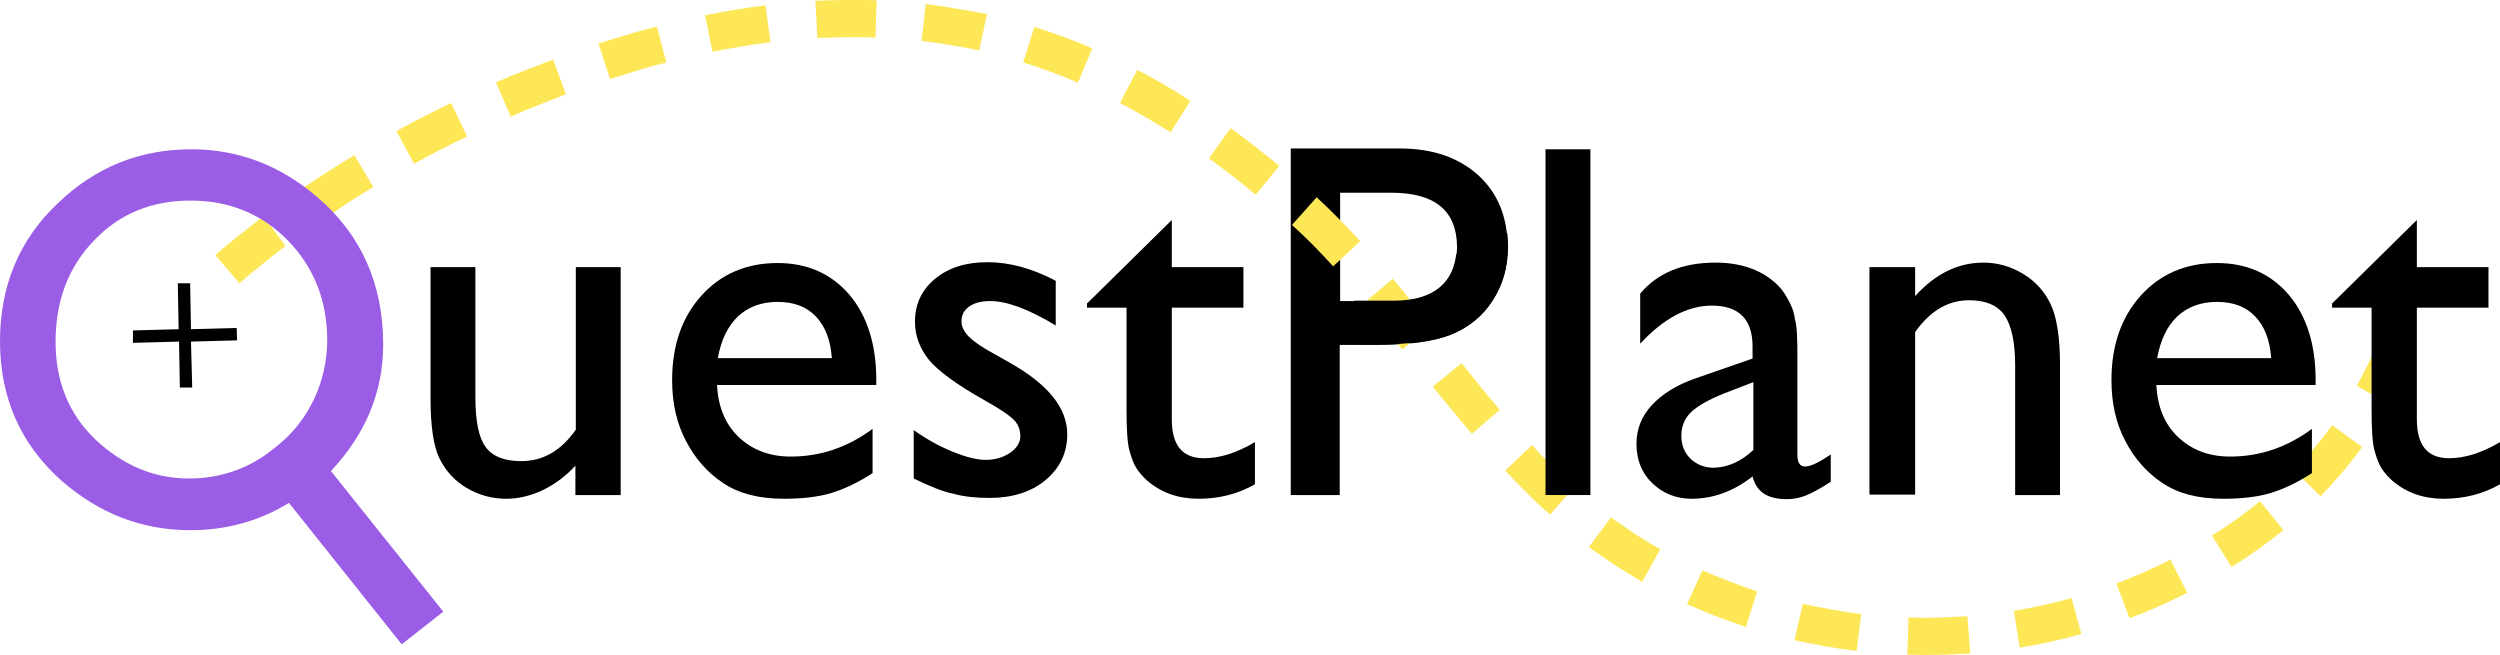
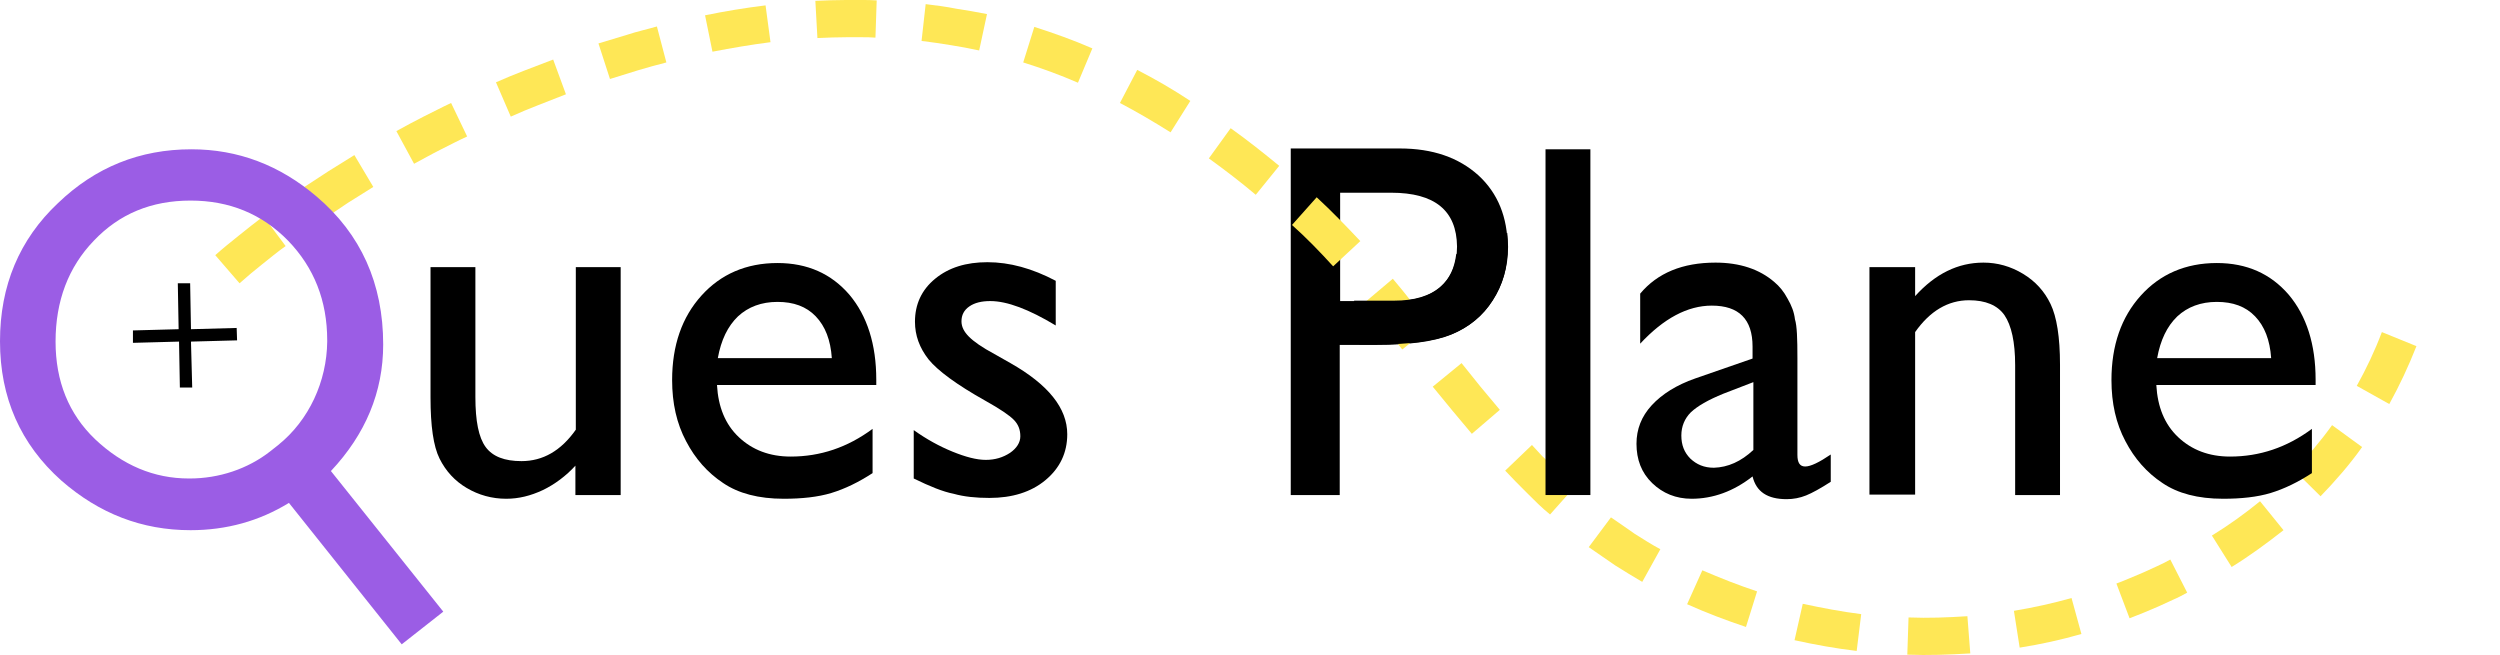
<svg xmlns="http://www.w3.org/2000/svg" width="374" height="98" viewBox="0 0 374 98" fill="none">
  <path d="M86.08 74.057V69.664C84.664 71.211 83.002 72.448 81.216 73.314C79.369 74.18 77.583 74.614 75.736 74.614C73.581 74.614 71.61 74.057 69.825 73.005C68.039 71.953 66.684 70.468 65.761 68.612C64.837 66.756 64.406 63.725 64.406 59.456V39.967H71.118V59.394C71.118 62.982 71.61 65.457 72.657 66.88C73.704 68.303 75.49 68.984 78.014 68.984C81.216 68.984 83.925 67.437 86.142 64.282V39.967H92.853V74.057H86.08V74.057Z" fill="black" />
  <path d="M131.091 57.6H107.262C107.447 60.879 108.493 63.477 110.525 65.395C112.557 67.313 115.143 68.303 118.284 68.303C122.717 68.303 126.781 66.942 130.537 64.158V70.778C128.443 72.139 126.411 73.129 124.379 73.748C122.347 74.366 119.946 74.614 117.237 74.614C113.481 74.614 110.464 73.809 108.185 72.263C105.846 70.716 103.998 68.612 102.644 66.014C101.228 63.353 100.55 60.322 100.55 56.857C100.55 51.66 102.028 47.453 104.922 44.236C107.816 41.019 111.634 39.349 116.313 39.349C120.808 39.349 124.379 40.957 127.089 44.112C129.736 47.268 131.091 51.537 131.091 56.795V57.6ZM107.385 53.578H124.441C124.256 50.856 123.456 48.814 122.04 47.33C120.623 45.845 118.715 45.164 116.313 45.164C113.912 45.164 111.941 45.907 110.402 47.33C108.863 48.814 107.878 50.856 107.385 53.578Z" fill="black" />
  <path d="M136.694 71.582V64.343C138.603 65.705 140.512 66.756 142.482 67.561C144.452 68.365 146.115 68.798 147.47 68.798C148.886 68.798 150.056 68.427 151.102 67.746C152.088 67.066 152.642 66.2 152.642 65.272C152.642 64.282 152.334 63.477 151.657 62.797C150.979 62.116 149.625 61.188 147.408 59.951C143.098 57.538 140.265 55.434 138.911 53.764C137.556 52.032 136.879 50.175 136.879 48.134C136.879 45.535 137.864 43.37 139.896 41.7C141.928 40.029 144.514 39.225 147.716 39.225C151.041 39.225 154.427 40.153 157.937 42.009V48.691C153.935 46.278 150.671 45.04 148.147 45.04C146.854 45.04 145.807 45.288 145.007 45.845C144.206 46.401 143.837 47.144 143.837 48.072C143.837 48.876 144.206 49.619 144.945 50.361C145.684 51.104 146.915 51.97 148.763 52.96L151.164 54.321C156.829 57.538 159.661 61.064 159.661 64.962C159.661 67.746 158.553 70.035 156.398 71.83C154.243 73.624 151.41 74.49 148.024 74.49C145.992 74.49 144.206 74.304 142.667 73.871C141.066 73.562 139.095 72.758 136.694 71.582Z" fill="black" />
-   <path d="M162.678 45.35L175.301 32.914V39.967H186.015V46.03H175.301V62.735C175.301 66.633 176.902 68.55 180.104 68.55C182.505 68.55 185.03 67.746 187.739 66.138V72.448C185.153 73.933 182.32 74.614 179.303 74.614C176.225 74.614 173.7 73.686 171.606 71.891C170.991 71.335 170.437 70.716 170.006 70.035C169.575 69.355 169.267 68.489 168.959 67.375C168.651 66.261 168.528 64.158 168.528 61.126V46.03H162.617V45.35H162.678Z" fill="black" />
  <path d="M268.893 53.578V68.056C268.893 69.231 269.263 69.788 270.063 69.788C270.864 69.788 272.157 69.169 273.881 67.994V72.077C272.341 73.067 271.11 73.748 270.186 74.119C269.263 74.49 268.278 74.675 267.292 74.675C264.398 74.675 262.736 73.562 262.182 71.273C259.349 73.5 256.271 74.614 253.069 74.614C250.729 74.614 248.759 73.809 247.158 72.263C245.557 70.716 244.818 68.736 244.818 66.385C244.818 64.22 245.557 62.302 247.096 60.631C248.635 58.961 250.791 57.6 253.623 56.61L262.182 53.64V51.846C262.182 47.763 260.15 45.721 256.086 45.721C252.453 45.721 248.882 47.639 245.372 51.413V43.927C247.958 40.833 251.714 39.287 256.64 39.287C260.273 39.287 263.228 40.276 265.445 42.194C266.184 42.813 266.861 43.617 267.415 44.669C268.031 45.721 268.401 46.711 268.524 47.763C268.832 48.752 268.893 50.67 268.893 53.578ZM262.305 67.313V57.167L257.81 58.899C255.532 59.827 253.931 60.755 252.946 61.683C252.022 62.611 251.529 63.787 251.529 65.148C251.529 66.571 251.96 67.684 252.884 68.612C253.808 69.478 254.916 69.974 256.394 69.974C258.487 69.912 260.458 69.046 262.305 67.313Z" fill="black" />
  <path d="M286.503 39.967V44.298C289.521 40.957 292.907 39.287 296.725 39.287C298.818 39.287 300.789 39.843 302.636 40.957C304.483 42.071 305.838 43.556 306.761 45.474C307.685 47.391 308.177 50.423 308.177 54.568V74.057H301.466V54.63C301.466 51.165 300.912 48.691 299.865 47.144C298.818 45.659 297.033 44.917 294.57 44.917C291.429 44.917 288.72 46.525 286.503 49.681V73.995H279.669V39.967H286.503Z" fill="black" />
  <path d="M193.096 74.057V22.211H209.413C214.339 22.211 218.218 23.572 221.173 26.232C224.067 28.893 225.545 32.481 225.545 36.998C225.545 40.029 224.806 42.689 223.267 44.979C221.789 47.268 219.696 49 217.11 50.052C214.523 51.104 210.767 51.599 205.903 51.599H200.423V74.057H193.096ZM208.12 28.831H200.485V45.04H208.551C211.568 45.04 213.846 44.36 215.509 42.937C217.11 41.514 217.972 39.472 217.972 36.874C217.91 31.491 214.647 28.831 208.12 28.831Z" fill="black" />
  <path fill-rule="evenodd" clip-rule="evenodd" d="M59.296 19.612L61.943 24.5C63.236 23.819 64.529 23.077 65.884 22.396C67.239 21.716 68.532 21.035 69.886 20.417L67.485 15.405C66.13 16.024 64.776 16.766 63.359 17.447C62.005 18.128 60.65 18.87 59.296 19.612Z" fill="#FEE756" />
  <path fill-rule="evenodd" clip-rule="evenodd" d="M45.257 28.15L48.397 32.79L52.092 30.316L55.847 27.965L53.015 23.201L49.136 25.614L45.257 28.15Z" fill="#FEE756" />
  <path fill-rule="evenodd" clip-rule="evenodd" d="M32.203 38.173L35.836 42.38C36.944 41.39 38.053 40.462 39.223 39.534C40.392 38.606 41.501 37.678 42.732 36.812L39.407 32.357C38.176 33.285 37.006 34.213 35.774 35.203C34.543 36.193 33.373 37.121 32.203 38.173Z" fill="#FEE756" />
  <path fill-rule="evenodd" clip-rule="evenodd" d="M105.476 2.289L106.584 7.734C109.478 7.177 112.372 6.682 115.266 6.311L114.527 0.804C111.51 1.175 108.493 1.67 105.476 2.289Z" fill="#FEE756" />
  <path fill-rule="evenodd" clip-rule="evenodd" d="M89.528 6.496L91.252 11.817L95.439 10.518C96.856 10.085 98.272 9.713 99.688 9.342L98.272 3.96C96.794 4.393 95.316 4.702 93.838 5.197L89.528 6.496Z" fill="#FEE756" />
  <path fill-rule="evenodd" clip-rule="evenodd" d="M74.197 12.312L76.413 17.447C79.122 16.21 81.893 15.22 84.664 14.106L82.755 8.909C79.861 10.023 76.967 11.075 74.197 12.312Z" fill="#FEE756" />
  <path fill-rule="evenodd" clip-rule="evenodd" d="M154.735 4.021L153.073 9.342C155.844 10.208 158.553 11.198 161.262 12.374L163.417 7.239C160.585 6.001 157.629 4.949 154.735 4.021Z" fill="#FEE756" />
  <path fill-rule="evenodd" clip-rule="evenodd" d="M138.48 0.619L137.864 6.125C139.28 6.311 140.758 6.496 142.174 6.744C142.913 6.867 143.59 6.991 144.329 7.115L146.484 7.548L147.654 2.104L145.314 1.67C144.576 1.547 143.775 1.423 143.036 1.299C141.497 0.99 140.019 0.804 138.48 0.619Z" fill="#FEE756" />
  <path fill-rule="evenodd" clip-rule="evenodd" d="M121.978 0.124L122.286 5.692C123.764 5.63 125.18 5.568 126.658 5.568H128.813C129.552 5.568 130.291 5.568 130.968 5.63L131.153 0.062C130.414 0 129.675 0 128.874 0H126.534C125.057 0 123.517 0.062 121.978 0.124Z" fill="#FEE756" />
  <path fill-rule="evenodd" clip-rule="evenodd" d="M196.975 29.511L193.281 33.657C195.436 35.575 197.468 37.678 199.438 39.843L203.502 36.069C201.408 33.842 199.253 31.615 196.975 29.511Z" fill="#FEE756" />
  <path fill-rule="evenodd" clip-rule="evenodd" d="M184.106 19.179L180.843 23.696C183.244 25.428 185.584 27.222 187.862 29.14L191.372 24.809C189.032 22.891 186.631 20.974 184.106 19.179Z" fill="#FEE756" />
  <path fill-rule="evenodd" clip-rule="evenodd" d="M170.129 10.456L167.543 15.405C170.129 16.766 172.653 18.251 175.116 19.798L178.072 15.096C175.547 13.425 172.9 11.879 170.129 10.456Z" fill="#FEE756" />
  <path fill-rule="evenodd" clip-rule="evenodd" d="M229.178 66.571L225.176 70.407L226.777 72.077C227.331 72.634 227.885 73.191 228.439 73.748C229.548 74.861 230.656 75.975 231.887 76.965L235.582 72.819C234.473 71.891 233.427 70.84 232.318 69.788C231.764 69.293 231.272 68.736 230.717 68.241L229.178 66.571Z" fill="#FEE756" />
  <path fill-rule="evenodd" clip-rule="evenodd" d="M218.649 54.321L214.339 57.847L217.233 61.374L220.188 64.9L224.375 61.312L221.481 57.847L218.649 54.321Z" fill="#FEE756" />
  <path fill-rule="evenodd" clip-rule="evenodd" d="M208.366 41.7L204.117 45.288C205.103 46.401 206.026 47.577 206.95 48.752L209.782 52.279L214.092 48.814L211.26 45.288C210.336 44.05 209.351 42.875 208.366 41.7Z" fill="#FEE756" />
  <path fill-rule="evenodd" clip-rule="evenodd" d="M269.694 90.328L268.462 95.773C271.541 96.453 274.62 97.01 277.76 97.381L278.437 91.875C275.482 91.504 272.588 90.947 269.694 90.328Z" fill="#FEE756" />
  <path fill-rule="evenodd" clip-rule="evenodd" d="M254.67 85.317L252.391 90.39C255.285 91.689 258.241 92.803 261.197 93.793L262.859 88.472C260.088 87.544 257.379 86.492 254.67 85.317Z" fill="#FEE756" />
  <path fill-rule="evenodd" clip-rule="evenodd" d="M241 77.398L237.675 81.852C238.968 82.78 240.323 83.647 241.616 84.575C242.971 85.441 244.325 86.245 245.68 87.049L248.389 82.162C247.096 81.481 245.865 80.677 244.572 79.873C243.463 79.068 242.232 78.264 241 77.398Z" fill="#FEE756" />
  <path fill-rule="evenodd" clip-rule="evenodd" d="M316.613 87.297L318.583 92.494C320.061 91.937 321.539 91.318 322.955 90.7C323.694 90.39 324.371 90.019 325.11 89.71C325.849 89.4 326.526 89.029 327.204 88.658L324.679 83.708C324.002 84.08 323.386 84.389 322.709 84.698C322.032 85.008 321.354 85.317 320.677 85.626C319.322 86.183 317.968 86.802 316.613 87.297Z" fill="#FEE756" />
  <path fill-rule="evenodd" clip-rule="evenodd" d="M301.281 91.38L302.143 96.886C305.283 96.391 308.362 95.711 311.379 94.845L309.901 89.462C307.069 90.266 304.237 90.885 301.281 91.38Z" fill="#FEE756" />
  <path fill-rule="evenodd" clip-rule="evenodd" d="M285.518 92.37L285.333 97.938C288.474 98.062 291.614 97.938 294.754 97.752L294.323 92.184C291.429 92.37 288.474 92.494 285.518 92.37Z" fill="#FEE756" />
  <path fill-rule="evenodd" clip-rule="evenodd" d="M352.572 57.724L357.437 60.446C358.976 57.662 360.33 54.754 361.5 51.784L356.328 49.681C355.281 52.465 353.988 55.187 352.572 57.724Z" fill="#FEE756" />
  <path fill-rule="evenodd" clip-rule="evenodd" d="M343.213 70.345L347.154 74.242C349.37 71.953 351.525 69.478 353.373 66.88L348.878 63.601C347.154 66.014 345.245 68.241 343.213 70.345Z" fill="#FEE756" />
  <path fill-rule="evenodd" clip-rule="evenodd" d="M330.898 80.12L333.854 84.822C336.563 83.151 339.088 81.295 341.612 79.316L338.102 74.985C335.824 76.841 333.423 78.573 330.898 80.12Z" fill="#FEE756" />
  <path d="M66.315 91.504L49.505 70.468C54.678 64.962 57.325 58.651 57.325 51.537C57.325 42.442 54 35.018 47.35 29.388C41.809 24.686 35.59 22.335 28.632 22.335C20.935 22.335 14.285 24.995 8.682 30.378C2.894 35.822 0 42.751 0 51.042C0 59.518 3.079 66.447 9.175 71.891C14.839 76.841 21.243 79.316 28.509 79.316C33.866 79.316 38.792 77.955 43.225 75.232L60.096 96.391L66.315 91.504ZM28.386 71.582C28.324 71.582 28.324 71.582 28.262 71.582C23.029 71.582 18.349 69.602 14.224 65.705C10.283 61.931 8.312 57.043 8.312 51.103C8.312 45.04 10.221 39.967 14.039 36.008C17.856 31.986 22.659 30.006 28.509 30.006C34.297 30.006 39.161 31.986 43.102 36.008C46.981 40.029 48.951 44.978 48.951 50.918C48.951 50.98 48.951 51.042 48.951 51.103C48.89 57.043 46.242 62.859 41.624 66.571L40.454 67.499C37.068 70.159 32.757 71.582 28.386 71.582Z" fill="#9B5DE5" />
  <path d="M35.467 50.918L35.405 49.062L28.57 49.248L28.447 42.38H26.6L26.723 49.248L19.888 49.433V51.289L26.785 51.103L26.908 57.971H28.755L28.57 51.103L35.467 50.918Z" fill="black" />
  <path d="M218.156 37.925C218.033 37.987 217.972 37.987 217.848 38.049C217.602 40.091 216.863 41.7 215.509 42.875C213.908 44.298 211.568 44.979 208.551 44.979H202.578C202.578 46.34 202.64 47.701 202.886 49.062C203.009 49.866 203.194 50.732 203.379 51.537H205.965C210.829 51.537 214.585 51.042 217.171 49.99C219.757 48.938 221.851 47.268 223.329 44.917C224.806 42.566 225.607 39.905 225.607 36.936C225.607 36.193 225.545 35.513 225.484 34.832C223.021 36.008 220.619 36.998 218.156 37.925Z" fill="black" />
  <path d="M231.21 22.335H237.922V74.057H231.21V22.335Z" fill="black" />
  <path d="M346.415 57.6H322.586C322.771 60.879 323.817 63.477 325.849 65.395C327.881 67.313 330.467 68.303 333.608 68.303C338.041 68.303 342.105 66.942 345.861 64.158V70.778C343.767 72.139 341.735 73.129 339.703 73.748C337.671 74.366 335.27 74.614 332.561 74.614C328.805 74.614 325.788 73.809 323.509 72.263C321.17 70.716 319.322 68.612 317.968 66.014C316.552 63.353 315.874 60.322 315.874 56.857C315.874 51.66 317.352 47.453 320.246 44.236C323.14 41.019 326.958 39.349 331.637 39.349C336.132 39.349 339.703 40.957 342.413 44.112C345.06 47.268 346.415 51.537 346.415 56.795V57.6V57.6ZM322.709 53.578H339.765C339.58 50.856 338.78 48.814 337.364 47.33C335.947 45.845 334.039 45.164 331.637 45.164C329.236 45.164 327.265 45.907 325.726 47.33C324.187 48.814 323.202 50.856 322.709 53.578Z" fill="black" />
-   <path d="M348.939 45.35L361.562 32.914V39.967H372.276V46.03H361.562V62.735C361.562 66.633 363.163 68.55 366.365 68.55C368.766 68.55 371.291 67.746 374 66.138V72.448C371.414 73.933 368.581 74.614 365.564 74.614C362.486 74.614 359.961 73.686 357.868 71.891C357.252 71.335 356.698 70.716 356.267 70.035C355.836 69.355 355.528 68.489 355.22 67.375C354.912 66.261 354.789 64.158 354.789 61.126V46.03H348.878V45.35H348.939Z" fill="black" />
</svg>